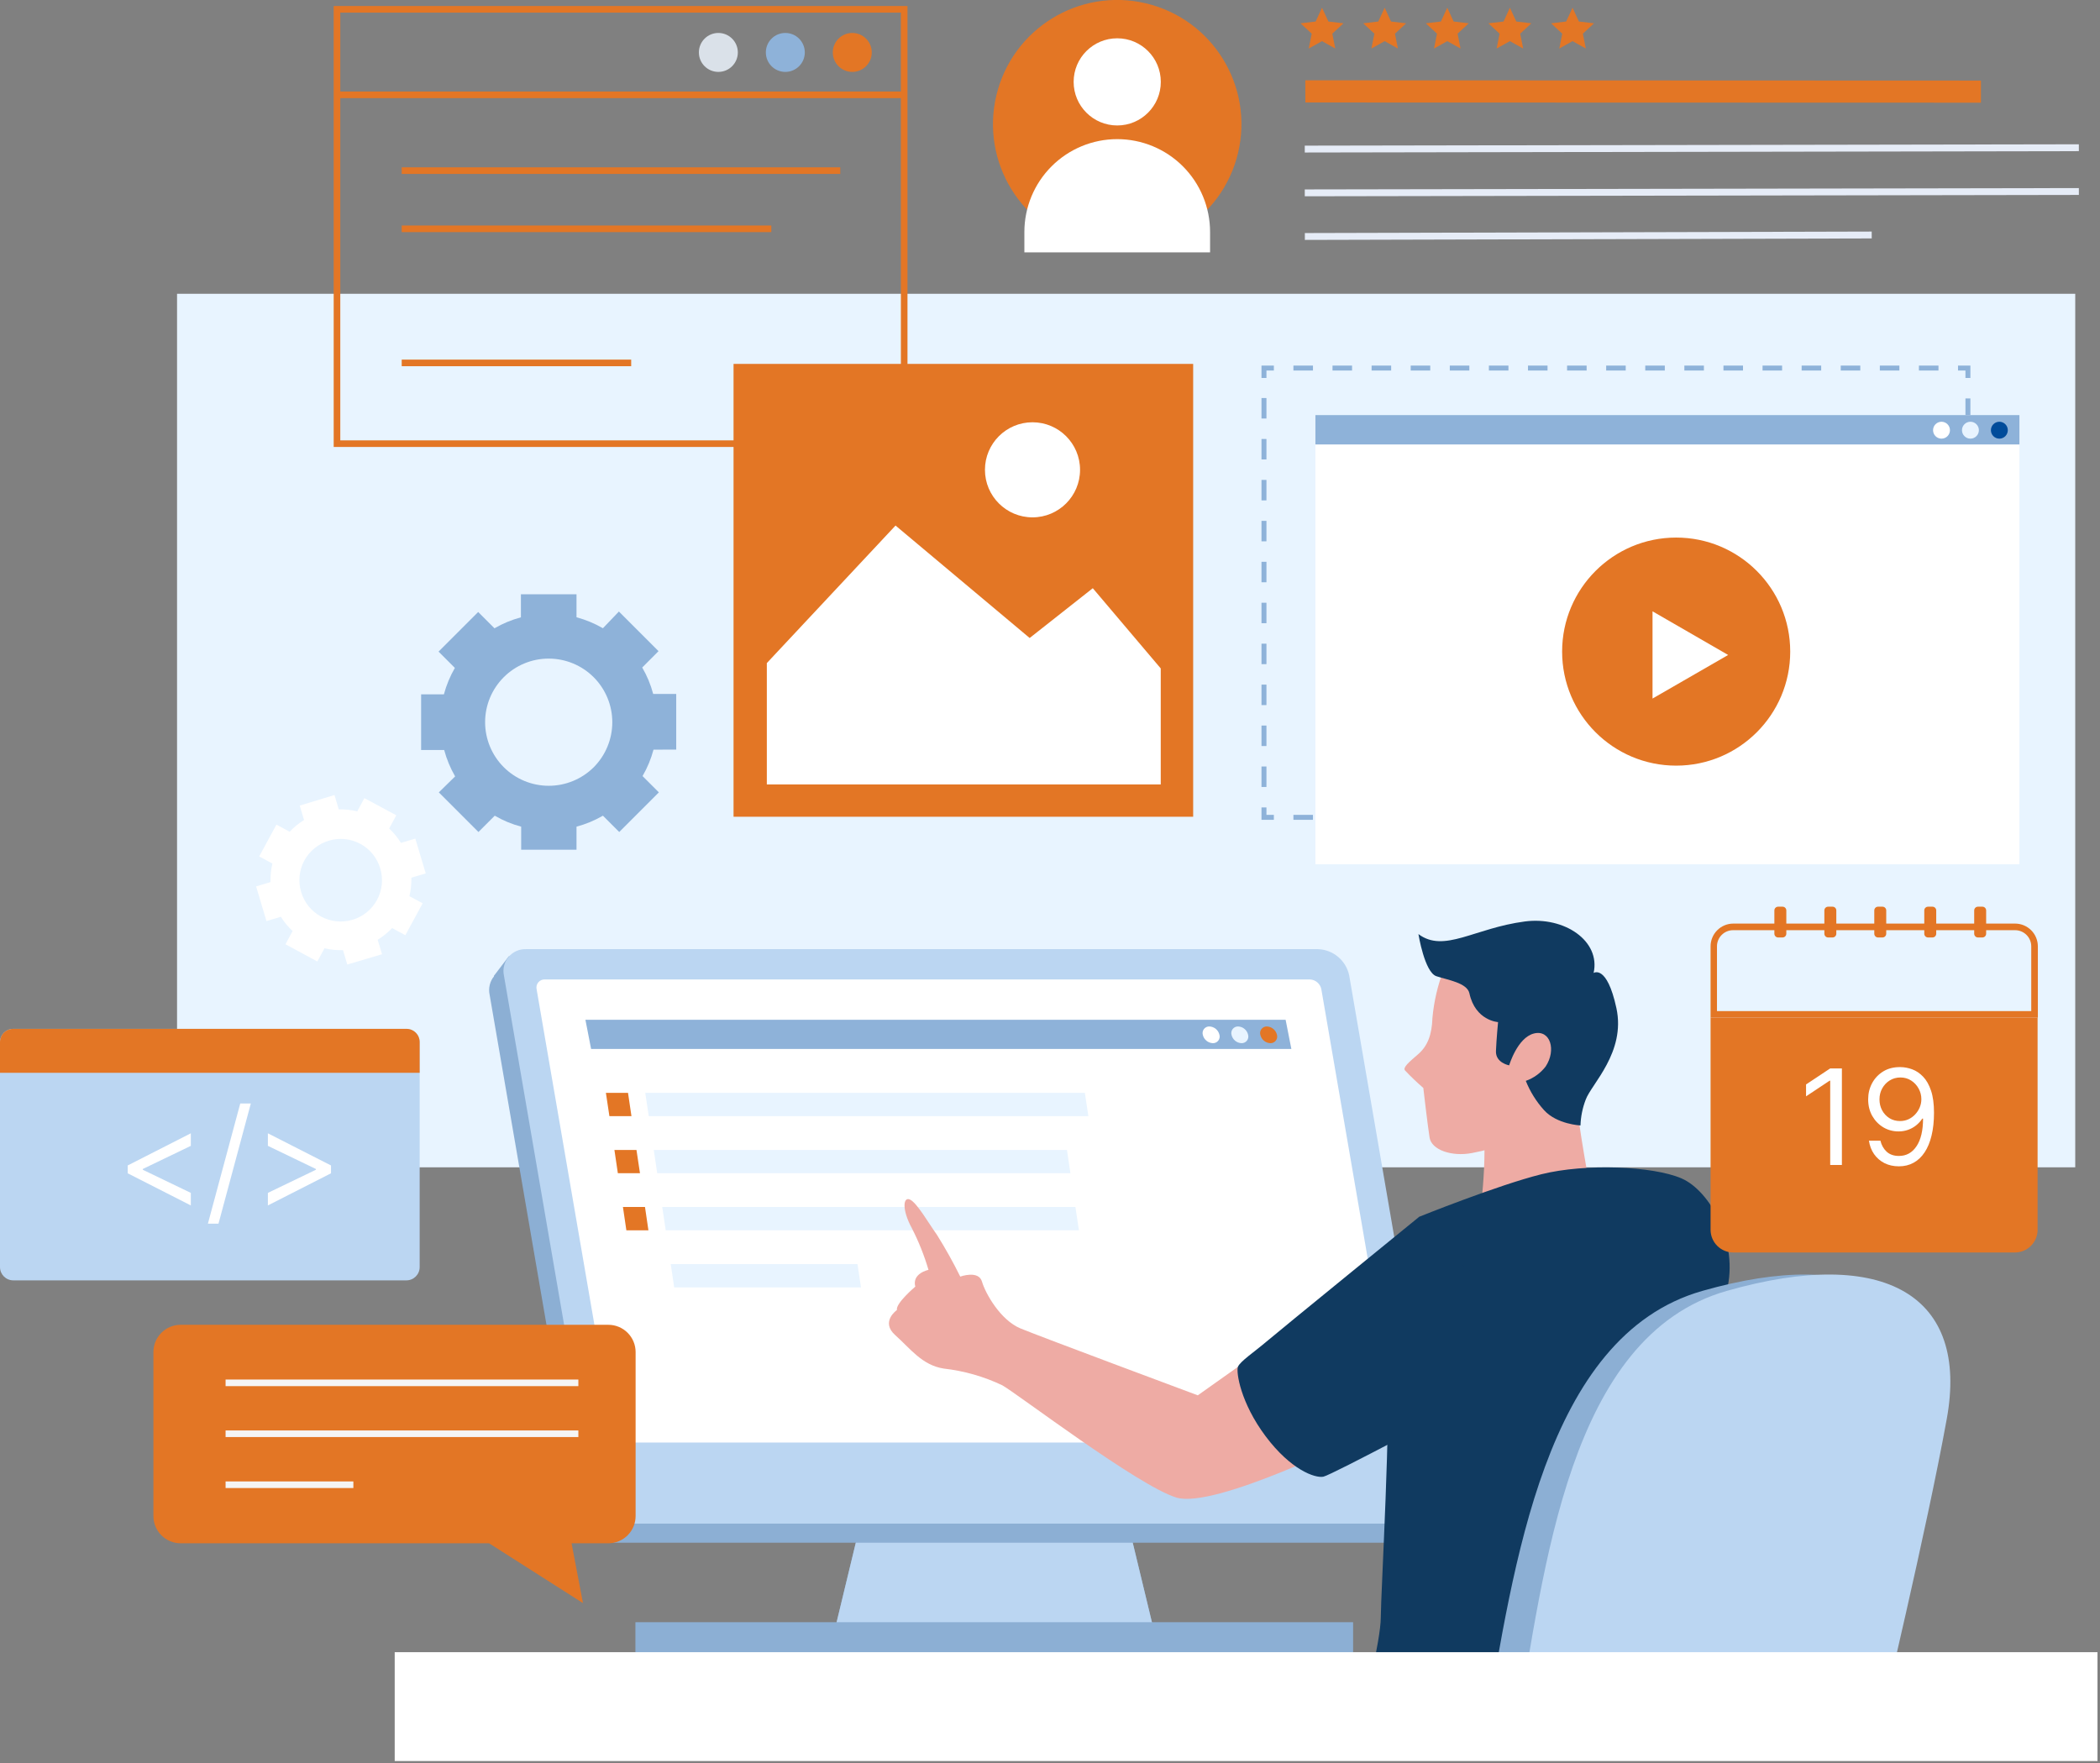
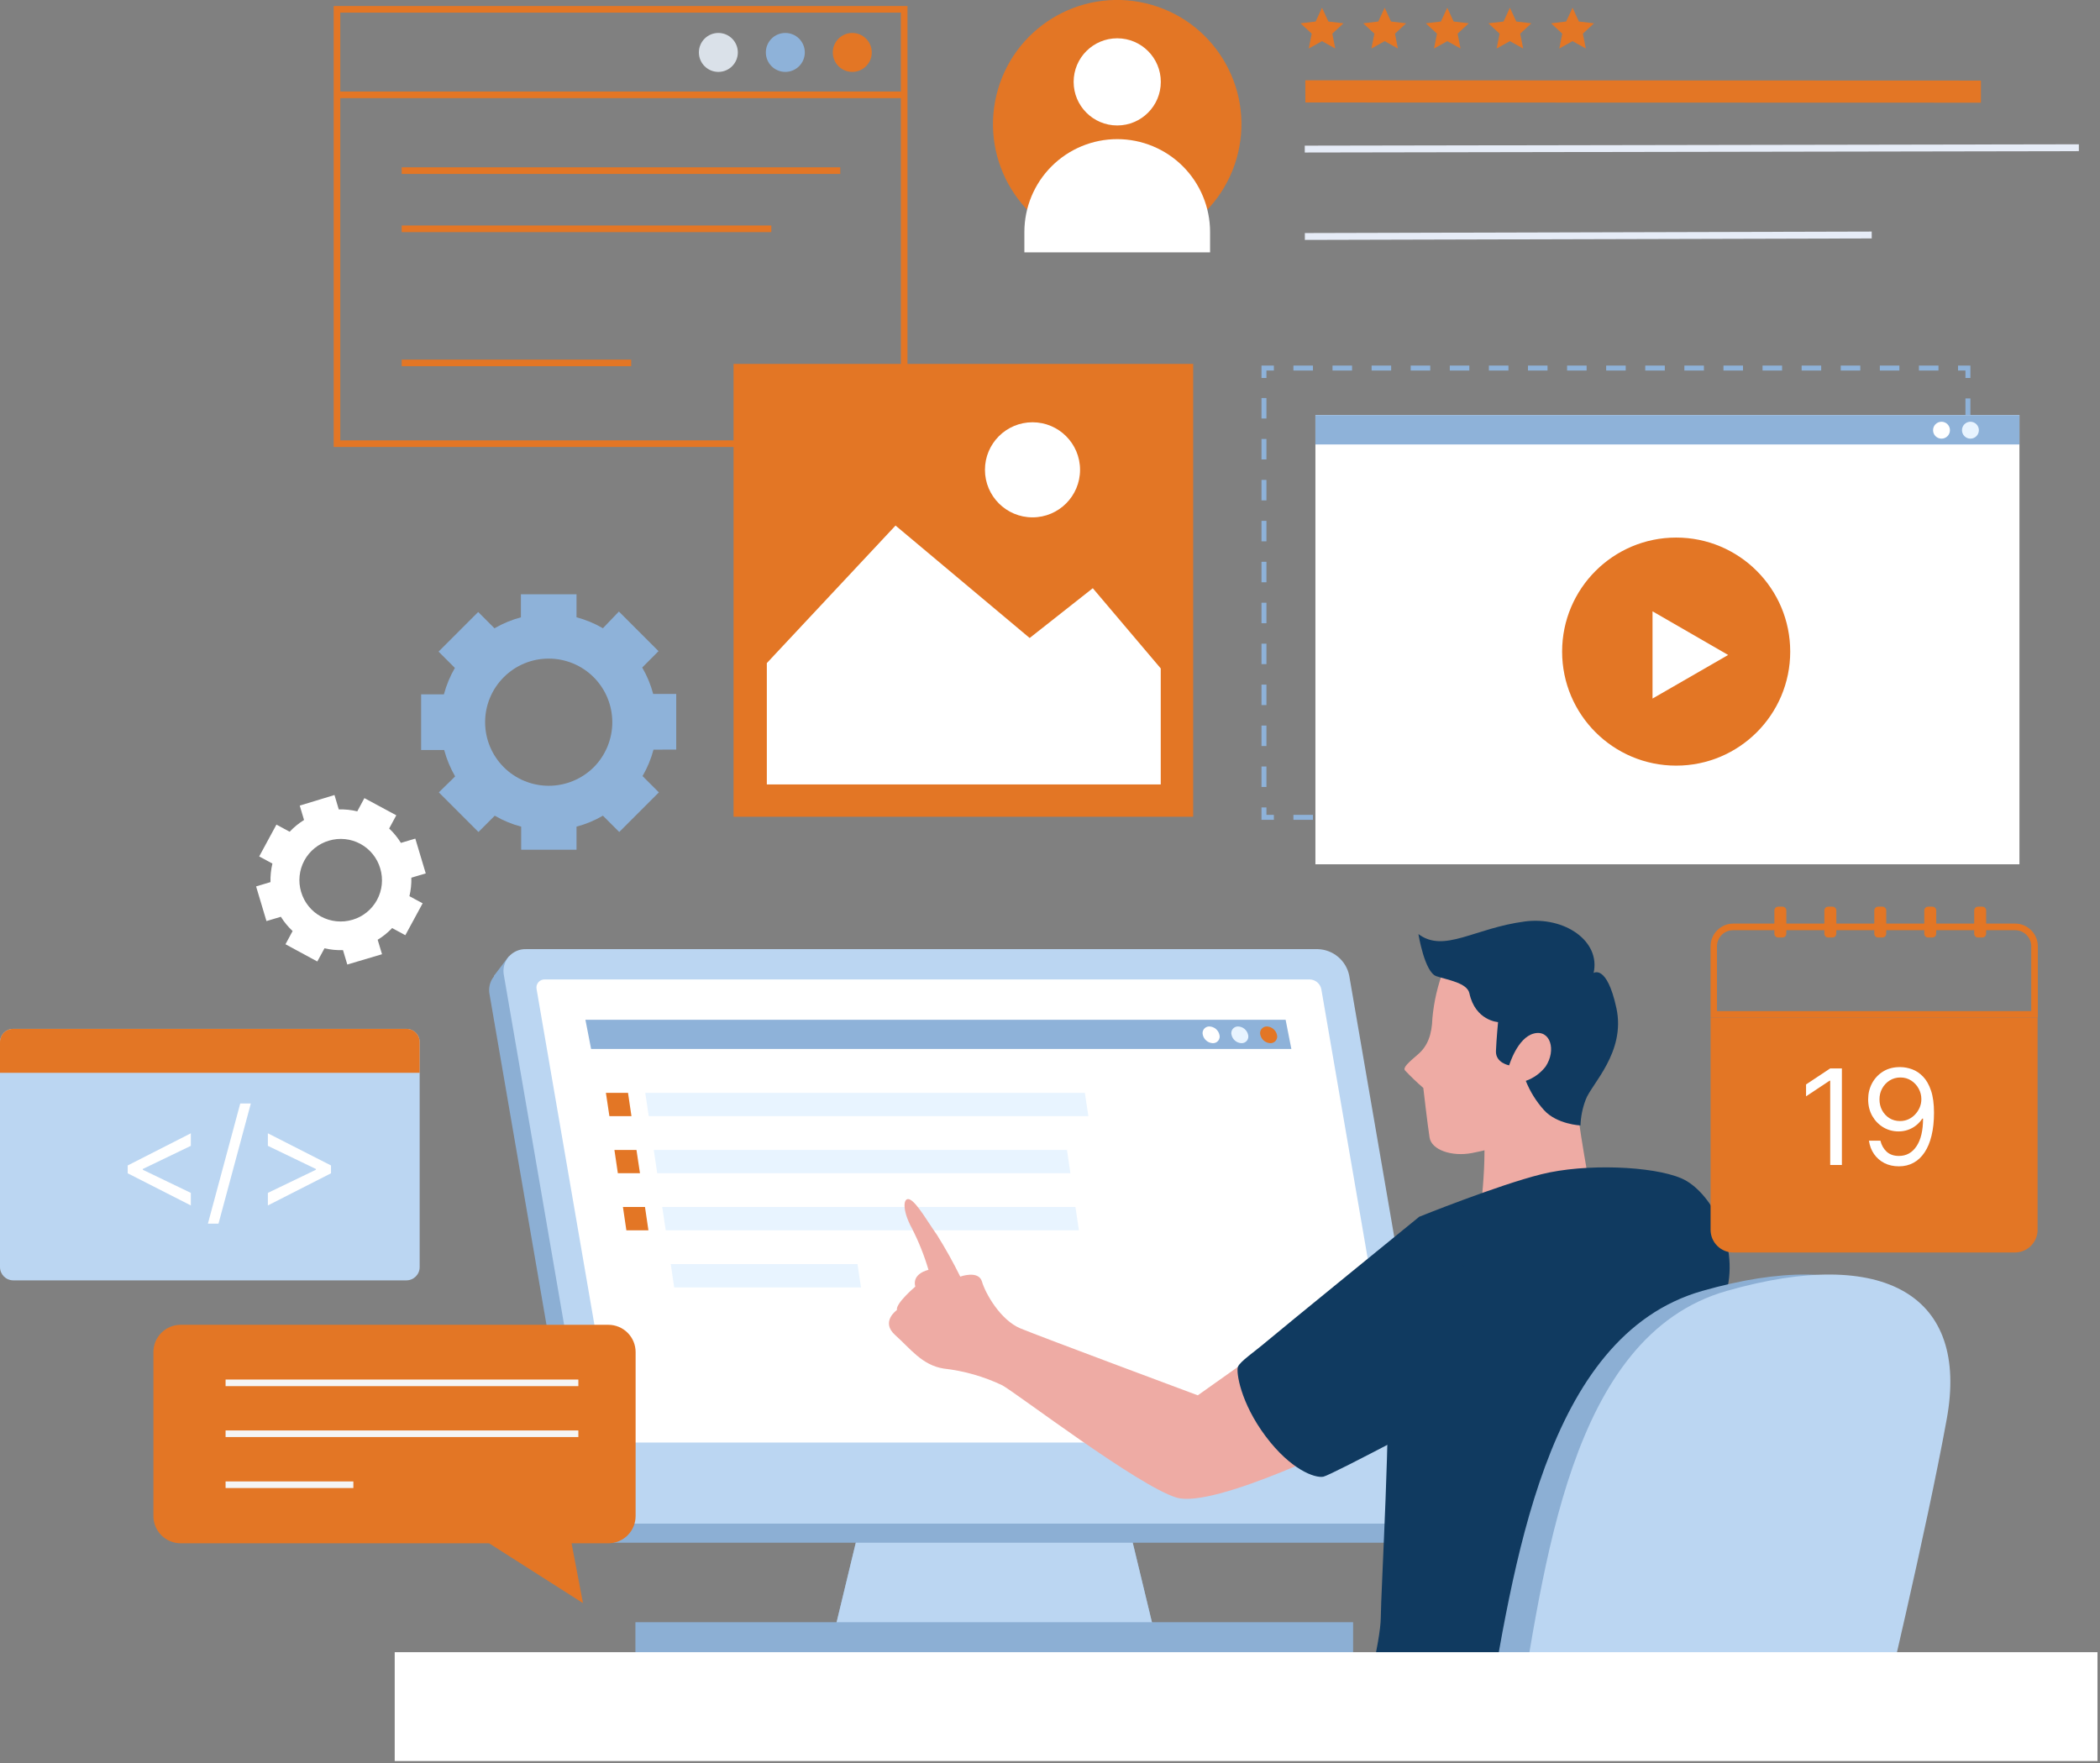
<svg xmlns="http://www.w3.org/2000/svg" width="318" height="267" viewBox="0 0 318 267" fill="none">
  <rect x="0" y="0" width="318" height="267" fill="#808080" stroke="none" />
  <g clip-path="url(#clip0_95_2881)">
-     <path d="M314.25 44.49H26.81V176.78H314.25V44.49Z" fill="#E8F4FF" />
    <path d="M174.58 246.28H126.54L132.77 220.46H168.35L174.58 246.28Z" fill="#8CAFD4" />
    <path d="M174.58 246.28H126.54L132.77 220.46H168.35L174.58 246.28Z" fill="#BBD6F2" />
    <path d="M212.4 233.631L215.12 232.231L217.6 228.961L214.58 226.851L212.4 233.631Z" fill="#8CAFD4" />
    <path d="M75.9 150.9L74.79 147.79L77.05 144.82L81.76 144.92L75.9 150.9Z" fill="#8CAFD4" />
    <path d="M212.4 233.631H92.49C91.365 233.595 90.285 233.18 89.425 232.454C88.565 231.728 87.975 230.733 87.75 229.631L74.14 150.631C74.035 150.14 74.043 149.631 74.164 149.144C74.284 148.656 74.514 148.203 74.836 147.817C75.158 147.432 75.563 147.125 76.021 146.919C76.479 146.714 76.978 146.615 77.48 146.631H197.4C198.525 146.666 199.605 147.081 200.465 147.807C201.325 148.533 201.915 149.528 202.14 150.631L215.75 229.631C215.853 230.122 215.843 230.631 215.721 231.118C215.599 231.605 215.368 232.059 215.046 232.444C214.723 232.829 214.318 233.136 213.859 233.341C213.401 233.547 212.902 233.646 212.4 233.631Z" fill="#8CAFD4" />
    <path d="M214.58 230.74H94.66C93.535 230.704 92.455 230.29 91.595 229.564C90.735 228.838 90.144 227.843 89.92 226.74L76.31 147.74C76.205 147.248 76.213 146.739 76.334 146.251C76.456 145.763 76.686 145.309 77.009 144.923C77.332 144.537 77.739 144.231 78.198 144.026C78.657 143.821 79.157 143.723 79.66 143.74H199.57C200.695 143.776 201.775 144.191 202.635 144.916C203.495 145.642 204.085 146.637 204.31 147.74L217.92 226.74C218.025 227.231 218.017 227.74 217.896 228.227C217.775 228.714 217.546 229.168 217.224 229.553C216.902 229.939 216.497 230.246 216.039 230.451C215.581 230.657 215.082 230.756 214.58 230.74Z" fill="#BBD6F2" />
    <path d="M210.43 218.46H94.58C94.167 218.447 93.771 218.296 93.454 218.031C93.136 217.767 92.917 217.404 92.83 217L81.26 149.82C81.219 149.638 81.219 149.449 81.263 149.267C81.306 149.086 81.39 148.916 81.509 148.772C81.628 148.629 81.778 148.514 81.948 148.437C82.118 148.36 82.303 148.324 82.49 148.33H198.35C198.766 148.345 199.164 148.5 199.48 148.771C199.796 149.042 200.011 149.411 200.09 149.82L211.66 217C211.696 217.18 211.691 217.365 211.646 217.543C211.6 217.721 211.515 217.886 211.397 218.026C211.279 218.167 211.13 218.278 210.963 218.354C210.796 218.429 210.613 218.465 210.43 218.46Z" fill="white" />
    <path d="M195.55 158.86H89.51L88.65 154.44H194.68L195.55 158.86Z" fill="#8EB2D9" />
    <path d="M184.66 156.72C184.701 156.871 184.706 157.029 184.674 157.183C184.642 157.336 184.575 157.48 184.478 157.602C184.381 157.725 184.256 157.823 184.114 157.888C183.972 157.954 183.816 157.985 183.66 157.98C183.303 157.967 182.961 157.836 182.686 157.608C182.411 157.38 182.219 157.068 182.14 156.72C182.097 156.568 182.091 156.409 182.122 156.254C182.153 156.099 182.219 155.954 182.317 155.831C182.414 155.707 182.54 155.608 182.683 155.542C182.826 155.475 182.983 155.444 183.14 155.45C183.498 155.464 183.842 155.596 184.117 155.826C184.392 156.055 184.583 156.37 184.66 156.72Z" fill="white" />
    <path d="M189 156.72C189.041 156.871 189.046 157.029 189.014 157.183C188.982 157.336 188.915 157.48 188.818 157.602C188.721 157.725 188.596 157.823 188.454 157.888C188.312 157.954 188.156 157.985 188 157.98C187.644 157.968 187.302 157.838 187.029 157.609C186.755 157.381 186.565 157.068 186.49 156.72C186.447 156.568 186.441 156.409 186.472 156.254C186.503 156.099 186.569 155.954 186.667 155.831C186.764 155.707 186.89 155.608 187.033 155.542C187.176 155.475 187.333 155.444 187.49 155.45C187.847 155.464 188.189 155.597 188.462 155.827C188.736 156.056 188.925 156.371 189 156.72Z" fill="#E8F4FF" />
    <path d="M193.37 156.72C193.411 156.871 193.415 157.029 193.384 157.183C193.352 157.336 193.285 157.48 193.188 157.602C193.091 157.725 192.966 157.823 192.824 157.888C192.682 157.954 192.526 157.985 192.37 157.98C192.013 157.967 191.671 157.836 191.396 157.608C191.121 157.38 190.929 157.068 190.85 156.72C190.807 156.568 190.801 156.409 190.832 156.254C190.863 156.099 190.929 155.954 191.027 155.831C191.124 155.707 191.25 155.608 191.393 155.542C191.536 155.475 191.692 155.444 191.85 155.45C192.208 155.465 192.55 155.598 192.825 155.828C193.1 156.057 193.291 156.371 193.37 156.72Z" fill="#E37625" />
    <path d="M204.9 245.67H96.22V250.47H204.9V245.67Z" fill="#8CAFD4" />
    <path d="M95.62 169.03H92.28L91.75 165.5H95.1L95.62 169.03Z" fill="#E37625" />
    <path d="M164.81 169.03H98.24L97.71 165.5H164.28L164.81 169.03Z" fill="#E8F4FF" />
    <path d="M96.91 177.67H93.56L93.04 174.15H96.38L96.91 177.67Z" fill="#E37625" />
    <path d="M162.09 177.67H99.52L99 174.15H161.57L162.09 177.67Z" fill="#E8F4FF" />
    <path d="M98.19 186.32H94.85L94.33 182.79H97.67L98.19 186.32Z" fill="#E37625" />
    <path d="M163.38 186.32H100.81L100.28 182.79H162.85L163.38 186.32Z" fill="#E8F4FF" />
    <path d="M130.38 194.97H102.09L101.57 191.44H129.85L130.38 194.97Z" fill="#E8F4FF" />
    <path d="M218.61 146.86C217.709 149.207 217.137 151.667 216.91 154.17C216.83 156.66 216.2 158.4 214.75 159.65C213.3 160.9 212.42 161.65 212.75 162.1C213.63 163.035 214.558 163.922 215.53 164.76C215.53 164.76 216.18 170.41 216.48 172.28C216.78 174.15 219.84 175.2 222.89 174.62C227.16 173.81 228.83 172.89 230.62 170.86C232.41 168.83 235.46 165.42 235.09 164.63C234.72 163.84 239.28 150.34 239.28 150.34L218.61 146.86Z" fill="#EEABA4" />
    <path d="M238.82 167C238.65 168.37 241.05 181.55 241.05 181.55L223.92 185.66C223.92 185.66 225.47 174.53 224.44 170.08C223.41 165.63 222.38 165.29 222.38 165.29L230.77 156.73L238.82 167Z" fill="#EEABA4" />
    <path d="M214.79 141.46C218.69 144.37 223.22 140.56 230.9 139.55C236.9 138.76 242.4 142.5 241.32 147.35C241.32 147.35 243.32 145.98 244.77 152.67C246.22 159.36 240.95 164.21 240.12 166.54C239.64 167.786 239.373 169.105 239.33 170.44C239.33 170.44 235.76 170.28 233.81 168.12C232.636 166.818 231.701 165.318 231.05 163.69C232.239 163.272 233.281 162.518 234.05 161.52C235.71 159.02 234.76 155.87 232.26 156.52C229.76 157.17 228.53 161.34 228.53 161.34C228.53 161.34 226.46 160.97 226.53 159.18C226.6 157.39 226.85 154.79 226.85 154.79C226.85 154.79 223.41 154.59 222.51 150.43C222.16 148.85 219.3 148.43 217.51 147.84C215.72 147.25 214.79 141.46 214.79 141.46Z" fill="#103A60" />
    <path d="M198.6 209.531L187.46 207.001L181.38 211.311C181.38 211.311 157.57 202.44 154.53 201.18C151.49 199.92 149.21 195.861 148.7 194.09C148.19 192.32 145.41 193.331 145.41 193.331C144.338 191.159 143.156 189.043 141.87 186.991C140.6 185.221 138.87 182.181 137.81 181.671C136.75 181.161 136.55 183.19 138.07 185.98C139.11 188.007 139.957 190.126 140.6 192.311C140.6 192.311 138.07 192.821 138.6 194.851C138.6 194.851 135.6 197.381 135.82 198.391C135.82 198.391 133.28 200.161 135.56 202.191C137.84 204.221 139.62 206.75 142.91 207.26C145.983 207.607 148.977 208.462 151.77 209.79C154.05 211.06 172.29 224.99 178.12 226.79C183.95 228.59 205.72 217.671 205.72 217.671L198.6 209.531Z" fill="#EEABA4" />
    <path d="M214.91 184.27C214.91 184.27 226.76 179.49 233.41 177.83C240.06 176.17 250.25 176.58 254.61 178.45C258.97 180.32 263.35 188.22 261.47 195.5C259.59 202.78 256.47 225.02 256.07 229.38C255.67 233.74 257.73 254.12 257.73 255.99C257.73 257.86 247.55 264.51 239.02 266.18C230.49 267.85 212.21 262.64 209.92 261.81C208.543 261.308 207.325 260.449 206.39 259.32C206.39 259.32 209.09 248.32 209.09 244.97C209.09 241.62 210.75 212.13 209.92 209.43C209.09 206.73 214.91 184.27 214.91 184.27Z" fill="#103A60" />
    <path d="M222.66 192.561C221.4 191.801 214.91 184.271 214.91 184.271C214.91 184.271 193.54 201.671 191.76 203.191C189.98 204.711 187.76 206.191 187.46 206.991C187.16 207.791 187.85 212.44 191.65 217.51C195.45 222.58 199.13 223.891 200.4 223.631C201.67 223.371 221.4 212.84 221.4 212.84L222.66 192.561Z" fill="#103A60" />
    <path d="M225 261.35C229.22 237.68 233.75 202.35 257.77 195.5C281.79 188.65 294.48 196.26 291.09 214.86C288.09 231.49 280.95 261.35 280.95 261.35H225Z" fill="#8CAFD4" />
    <path d="M229.7 261.35C233.92 237.68 237.45 202.35 261.47 195.5C285.49 188.65 298.18 196.26 294.8 214.86C291.8 231.49 284.65 261.35 284.65 261.35H229.7Z" fill="#BBD6F2" />
    <path d="M317.63 250.21H59.77V266.7H317.63V250.21Z" fill="white" />
    <path d="M180.68 55.11H111.08V123.69H180.68V55.11Z" fill="#E37625" />
    <path d="M116.12 100.42L135.61 79.59L155.92 96.62L165.48 89.08L175.77 101.23V118.8H116.12V100.42Z" fill="white" />
    <path d="M156.35 78.35C160.326 78.35 163.55 75.127 163.55 71.15C163.55 67.174 160.326 63.95 156.35 63.95C152.374 63.95 149.15 67.174 149.15 71.15C149.15 75.127 152.374 78.35 156.35 78.35Z" fill="white" />
    <path d="M136.92 1.41H51.03V67.19H136.92V1.41Z" stroke="#E37625" stroke-miterlimit="10" />
    <path d="M136.92 14.36H51.03" stroke="#E37625" stroke-miterlimit="10" />
    <path d="M108.78 10.89C110.409 10.89 111.73 9.569 111.73 7.94C111.73 6.311 110.409 4.99 108.78 4.99C107.151 4.99 105.83 6.311 105.83 7.94C105.83 9.569 107.151 10.89 108.78 10.89Z" fill="#DAE1E9" />
    <path d="M118.92 10.89C120.549 10.89 121.87 9.569 121.87 7.94C121.87 6.311 120.549 4.99 118.92 4.99C117.291 4.99 115.97 6.311 115.97 7.94C115.97 9.569 117.291 10.89 118.92 10.89Z" fill="#8EB2D9" />
    <path d="M129.06 10.89C130.689 10.89 132.01 9.569 132.01 7.94C132.01 6.311 130.689 4.99 129.06 4.99C127.431 4.99 126.11 6.311 126.11 7.94C126.11 9.569 127.431 10.89 129.06 10.89Z" fill="#E37625" />
    <path d="M60.83 25.84H127.24" stroke="#E37625" stroke-miterlimit="10" />
    <path d="M60.83 34.65H116.8" stroke="#E37625" stroke-miterlimit="10" />
    <path d="M60.83 54.96H95.58" stroke="#E37625" stroke-miterlimit="10" />
    <path d="M298 122.28V123.78H296.5" stroke="#8EB2D9" stroke-width="0.75" stroke-miterlimit="10" />
    <path d="M293.54 123.78H194.38" stroke="#8EB2D9" stroke-width="0.75" stroke-miterlimit="10" stroke-dasharray="2.96 2.96" />
    <path d="M192.9 123.78H191.4V122.28" stroke="#8EB2D9" stroke-width="0.75" stroke-miterlimit="10" />
    <path d="M191.4 119.18V58.79" stroke="#8EB2D9" stroke-width="0.75" stroke-miterlimit="10" stroke-dasharray="3.1 3.1" />
    <path d="M191.4 57.24V55.74H192.9" stroke="#8EB2D9" stroke-width="0.75" stroke-miterlimit="10" />
    <path d="M195.86 55.74H295.02" stroke="#8EB2D9" stroke-width="0.75" stroke-miterlimit="10" stroke-dasharray="2.96 2.96" />
    <path d="M296.5 55.74H298V57.24" stroke="#8EB2D9" stroke-width="0.75" stroke-miterlimit="10" />
    <path d="M298 60.34V120.73" stroke="#8EB2D9" stroke-width="0.75" stroke-miterlimit="10" stroke-dasharray="3.1 3.1" />
    <path d="M305.8 62.86H199.19V130.89H305.8V62.86Z" fill="white" />
    <path d="M305.8 62.86H199.19V67.31H305.8V62.86Z" fill="#8EB2D9" />
    <path d="M294 66.43C294.707 66.43 295.28 65.857 295.28 65.15C295.28 64.443 294.707 63.87 294 63.87C293.293 63.87 292.72 64.443 292.72 65.15C292.72 65.857 293.293 66.43 294 66.43Z" fill="white" />
    <path d="M298.38 66.43C299.087 66.43 299.66 65.857 299.66 65.15C299.66 64.443 299.087 63.87 298.38 63.87C297.673 63.87 297.1 64.443 297.1 65.15C297.1 65.857 297.673 66.43 298.38 66.43Z" fill="#E8F4FF" />
-     <path d="M302.76 66.43C303.467 66.43 304.04 65.857 304.04 65.15C304.04 64.443 303.467 63.87 302.76 63.87C302.053 63.87 301.48 64.443 301.48 65.15C301.48 65.857 302.053 66.43 302.76 66.43Z" fill="#004B9A" />
    <path d="M253.82 115.95C263.358 115.95 271.09 108.218 271.09 98.68C271.09 89.142 263.358 81.41 253.82 81.41C244.282 81.41 236.55 89.142 236.55 98.68C236.55 108.218 244.282 115.95 253.82 115.95Z" fill="#E37625" />
    <path d="M250.24 92.58V105.79L261.69 99.19L250.24 92.58Z" fill="white" />
    <path d="M259 154.12H308.55V186.24C308.55 187.152 308.188 188.027 307.542 188.673C306.897 189.318 306.022 189.68 305.11 189.68H262.47C261.558 189.68 260.683 189.318 260.038 188.673C259.392 188.027 259.03 187.152 259.03 186.24V154.12H259Z" fill="#E37625" />
    <path d="M305.14 140.87C305.788 140.87 306.41 141.127 306.869 141.584C307.328 142.041 307.587 142.662 307.59 143.31V153.12H260V143.31C260 142.663 260.257 142.042 260.715 141.585C261.172 141.127 261.793 140.87 262.44 140.87H305.11H305.14ZM305.11 139.87H262.47C261.558 139.87 260.683 140.233 260.038 140.878C259.392 141.523 259.03 142.398 259.03 143.31V154.12H308.59V143.31C308.587 142.397 308.223 141.522 307.576 140.877C306.929 140.232 306.053 139.87 305.14 139.87H305.11Z" fill="#E37625" />
    <path d="M269.93 137.311H269.26C268.945 137.311 268.69 137.566 268.69 137.881V141.401C268.69 141.715 268.945 141.971 269.26 141.971H269.93C270.245 141.971 270.5 141.715 270.5 141.401V137.881C270.5 137.566 270.245 137.311 269.93 137.311Z" fill="#E37625" />
    <path d="M277.5 137.311H276.83C276.515 137.311 276.26 137.566 276.26 137.881V141.401C276.26 141.715 276.515 141.971 276.83 141.971H277.5C277.815 141.971 278.07 141.715 278.07 141.401V137.881C278.07 137.566 277.815 137.311 277.5 137.311Z" fill="#E37625" />
    <path d="M285.06 137.311H284.39C284.075 137.311 283.82 137.566 283.82 137.881V141.401C283.82 141.715 284.075 141.971 284.39 141.971H285.06C285.375 141.971 285.63 141.715 285.63 141.401V137.881C285.63 137.566 285.375 137.311 285.06 137.311Z" fill="#E37625" />
    <path d="M292.63 137.311H291.96C291.645 137.311 291.39 137.566 291.39 137.881V141.401C291.39 141.715 291.645 141.971 291.96 141.971H292.63C292.945 141.971 293.2 141.715 293.2 141.401V137.881C293.2 137.566 292.945 137.311 292.63 137.311Z" fill="#E37625" />
    <path d="M300.19 137.311H299.52C299.205 137.311 298.95 137.566 298.95 137.881V141.401C298.95 141.715 299.205 141.971 299.52 141.971H300.19C300.505 141.971 300.76 141.715 300.76 141.401V137.881C300.76 137.566 300.505 137.311 300.19 137.311Z" fill="#E37625" />
    <path d="M278.916 161.804V176.43H277.145V163.661H277.059L273.488 166.032V164.232L277.145 161.804H278.916ZM287.778 161.604C288.378 161.609 288.978 161.723 289.578 161.947C290.178 162.171 290.725 162.542 291.22 163.061C291.715 163.575 292.113 164.278 292.413 165.168C292.713 166.058 292.863 167.175 292.863 168.517C292.863 169.817 292.739 170.971 292.491 171.981C292.249 172.985 291.896 173.833 291.434 174.523C290.977 175.213 290.42 175.737 289.763 176.094C289.111 176.451 288.373 176.63 287.55 176.63C286.731 176.63 286 176.468 285.357 176.144C284.719 175.816 284.196 175.361 283.786 174.78C283.381 174.194 283.122 173.516 283.008 172.745H284.75C284.907 173.416 285.219 173.971 285.686 174.409C286.157 174.842 286.778 175.059 287.55 175.059C288.678 175.059 289.568 174.566 290.22 173.58C290.877 172.595 291.206 171.202 291.206 169.403H291.092C290.825 169.803 290.509 170.148 290.142 170.438C289.775 170.729 289.368 170.952 288.921 171.109C288.473 171.267 287.997 171.345 287.492 171.345C286.655 171.345 285.886 171.138 285.186 170.724C284.491 170.305 283.934 169.731 283.515 169.003C283.101 168.27 282.893 167.432 282.893 166.489C282.893 165.594 283.093 164.775 283.493 164.032C283.898 163.285 284.465 162.69 285.193 162.247C285.926 161.804 286.788 161.59 287.778 161.604ZM287.778 163.175C287.178 163.175 286.638 163.325 286.157 163.625C285.681 163.92 285.302 164.32 285.022 164.825C284.745 165.325 284.607 165.88 284.607 166.489C284.607 167.098 284.741 167.653 285.007 168.153C285.279 168.648 285.648 169.043 286.114 169.338C286.586 169.629 287.121 169.774 287.721 169.774C288.173 169.774 288.595 169.686 288.985 169.51C289.375 169.329 289.716 169.084 290.006 168.774C290.301 168.46 290.532 168.105 290.699 167.71C290.866 167.31 290.949 166.894 290.949 166.46C290.949 165.889 290.811 165.353 290.535 164.854C290.263 164.354 289.887 163.949 289.406 163.64C288.93 163.33 288.388 163.175 287.778 163.175Z" fill="white" />
    <path d="M314.798 21.851L197.578 22.056L197.58 23.096L314.8 22.891L314.798 21.851Z" fill="#E6ECF7" />
-     <path d="M314.799 28.481L197.58 28.686L197.581 29.726L314.801 29.521L314.799 28.481Z" fill="#E6ECF7" />
    <path d="M283.431 35.068L197.591 35.293L197.594 36.333L283.434 36.108L283.431 35.068Z" fill="#E6ECF7" />
    <path d="M299.97 15.55V12.2L197.66 12.16L197.67 15.52L299.97 15.55Z" fill="#E37625" />
    <path d="M200.19 6.23L198.18 7.35L198.63 5.1L196.94 3.53L199.23 3.26L200.19 1.17L201.16 3.26L203.44 3.53L201.75 5.1L202.2 7.35L200.19 6.23Z" fill="#E37625" />
    <path d="M209.68 6.23L207.67 7.35L208.12 5.1L206.43 3.53L208.71 3.26L209.68 1.17L210.64 3.26L212.93 3.53L211.24 5.1L211.68 7.35L209.68 6.23Z" fill="#E37625" />
    <path d="M219.16 6.23L217.15 7.35L217.6 5.1L215.91 3.53L218.19 3.26L219.16 1.17L220.12 3.26L222.41 3.53L220.72 5.1L221.17 7.35L219.16 6.23Z" fill="#E37625" />
    <path d="M228.64 6.23L226.63 7.35L227.08 5.1L225.39 3.53L227.68 3.26L228.64 1.17L229.61 3.26L231.89 3.53L230.2 5.1L230.65 7.35L228.64 6.23Z" fill="#E37625" />
    <path d="M238.13 6.23L236.12 7.35L236.57 5.1L234.88 3.53L237.16 3.26L238.13 1.17L239.09 3.26L241.38 3.53L239.69 5.1L240.14 7.35L238.13 6.23Z" fill="#E37625" />
    <path d="M187.476 23.161C189.882 13.055 183.639 2.912 173.533 0.507C163.427 -1.899 153.284 4.343 150.878 14.449C148.473 24.555 154.715 34.698 164.821 37.104C174.927 39.51 185.07 33.267 187.476 23.161Z" fill="#E37625" />
    <path d="M169.18 21.07C172.909 21.07 176.485 22.552 179.122 25.188C181.759 27.825 183.24 31.401 183.24 35.13V38.22H155.12V35.12C155.123 31.393 156.605 27.82 159.242 25.185C161.878 22.55 165.453 21.07 169.18 21.07Z" fill="white" />
    <path d="M169.18 19C172.825 19 175.78 16.045 175.78 12.4C175.78 8.755 172.825 5.8 169.18 5.8C165.535 5.8 162.58 8.755 162.58 12.4C162.58 16.045 165.535 19 169.18 19Z" fill="white" />
    <path d="M92.12 200.63H27.36C26.265 200.63 25.214 201.065 24.44 201.84C23.665 202.614 23.23 203.665 23.23 204.76V229.58C23.229 230.123 23.334 230.661 23.541 231.163C23.748 231.666 24.052 232.122 24.436 232.507C24.82 232.891 25.276 233.196 25.777 233.405C26.279 233.613 26.817 233.72 27.36 233.72H74.06L88.28 242.78L86.55 233.72H92.12C92.663 233.72 93.201 233.613 93.703 233.405C94.204 233.196 94.66 232.891 95.044 232.507C95.427 232.122 95.731 231.666 95.939 231.163C96.145 230.661 96.251 230.123 96.25 229.58V204.76C96.25 203.665 95.815 202.614 95.04 201.84C94.266 201.065 93.215 200.63 92.12 200.63Z" fill="#E37625" />
    <path d="M34.16 209.42H87.58" stroke="#F5F5F5" stroke-miterlimit="10" />
    <path d="M34.16 217.13H87.58" stroke="#F5F5F5" stroke-miterlimit="10" />
    <path d="M34.16 224.851H53.51" stroke="#F5F5F5" stroke-miterlimit="10" />
    <path d="M102.4 113.52V105.09H98.91C98.54 103.688 97.982 102.342 97.25 101.09L99.72 98.61L93.72 92.61L91.3 95.14C90.045 94.415 88.7 93.857 87.3 93.48V90H78.88V93.49C77.479 93.863 76.134 94.421 74.88 95.15L72.41 92.68L66.41 98.68L68.88 101.15C68.155 102.405 67.597 103.75 67.22 105.15H63.77V113.58H67.26C67.637 114.98 68.195 116.325 68.92 117.58L66.45 120L72.45 126L74.92 123.53C76.172 124.262 77.518 124.821 78.92 125.19V128.68H87.3V125.19C88.701 124.818 90.047 124.259 91.3 123.53L93.77 126L99.77 120L97.3 117.53C98.029 116.277 98.588 114.931 98.96 113.53L102.4 113.52ZM89.9 116.2C88.088 117.995 85.64 119.001 83.09 119C80.536 118.999 78.087 117.985 76.28 116.18C75.386 115.286 74.677 114.224 74.193 113.055C73.709 111.887 73.46 110.635 73.46 109.37C73.459 108.105 73.707 106.853 74.191 105.684C74.675 104.515 75.385 103.454 76.28 102.56C77.173 101.664 78.234 100.954 79.403 100.47C80.572 99.986 81.825 99.738 83.09 99.74C84.355 99.74 85.607 99.989 86.775 100.473C87.944 100.957 89.006 101.666 89.9 102.56C91.704 104.367 92.718 106.816 92.72 109.37C92.721 111.93 91.707 114.386 89.9 116.2Z" fill="#8EB2D9" />
    <path d="M61.38 141.63L64 136.8L62 135.72C62.216 134.803 62.314 133.862 62.29 132.92L64.47 132.27L62.89 127L60.71 127.65C60.215 126.848 59.617 126.115 58.93 125.47L60.01 123.47L55.18 120.87L54.1 122.87C53.184 122.649 52.242 122.552 51.3 122.58L50.65 120.4L45.39 122L46.04 124.18C45.24 124.678 44.508 125.276 43.86 125.96L41.86 124.88L39.25 129.7L41.25 130.78C41.033 131.701 40.935 132.645 40.96 133.59L38.78 134.24L40.35 139.49L42.53 138.84C43.027 139.635 43.625 140.361 44.31 141L43.23 143L48.05 145.61L49.14 143.61C50.057 143.829 50.998 143.923 51.94 143.89L52.59 146.07L57.85 144.51L57.19 142.32C57.995 141.83 58.731 141.234 59.38 140.55L61.38 141.63ZM53.38 139.29C52.59 139.527 51.761 139.606 50.941 139.521C50.121 139.437 49.325 139.192 48.6 138.8C47.147 138.007 46.068 136.669 45.6 135.08C45.363 134.292 45.285 133.465 45.369 132.646C45.453 131.828 45.698 131.034 46.09 130.31C46.482 129.59 47.013 128.954 47.651 128.44C48.289 127.925 49.023 127.541 49.81 127.31C50.598 127.073 51.425 126.995 52.244 127.079C53.063 127.163 53.856 127.408 54.58 127.8C55.3 128.192 55.936 128.723 56.451 129.361C56.966 130 57.349 130.733 57.58 131.52C57.817 132.309 57.896 133.136 57.812 133.954C57.727 134.773 57.482 135.567 57.09 136.29C56.303 137.741 54.972 138.82 53.39 139.29H53.38Z" fill="white" />
    <path d="M61.54 155.811H2.01C0.9 155.811 0 156.71 0 157.821V191.891C0 193.001 0.9 193.901 2.01 193.901H61.54C62.65 193.901 63.55 193.001 63.55 191.891V157.821C63.55 156.71 62.65 155.811 61.54 155.811Z" fill="#BBD6F2" />
    <path d="M63.55 162.471V157.811C63.55 157.28 63.339 156.771 62.964 156.396C62.589 156.021 62.08 155.811 61.55 155.811H2C1.47 155.811 0.961 156.021 0.586 156.396C0.211 156.771 0 157.28 0 157.811L0 162.471H63.55Z" fill="#E37625" />
    <path d="M19.338 177.687V176.499L28.897 171.63V173.53L21.564 177.063L21.624 176.944V177.241L21.564 177.122L28.897 180.655V182.555L19.338 177.687ZM37.983 167.118L33.085 185.316H31.482L36.38 167.118H37.983ZM50.124 177.687L40.564 182.555V180.655L47.897 177.122L47.838 177.241V176.944L47.897 177.063L40.564 173.53V171.63L50.124 176.499V177.687Z" fill="white" />
  </g>
  <defs>
    <clipPath id="clip0_95_2881">
      <rect width="317.62" height="266.7" fill="white" />
    </clipPath>
  </defs>
</svg>